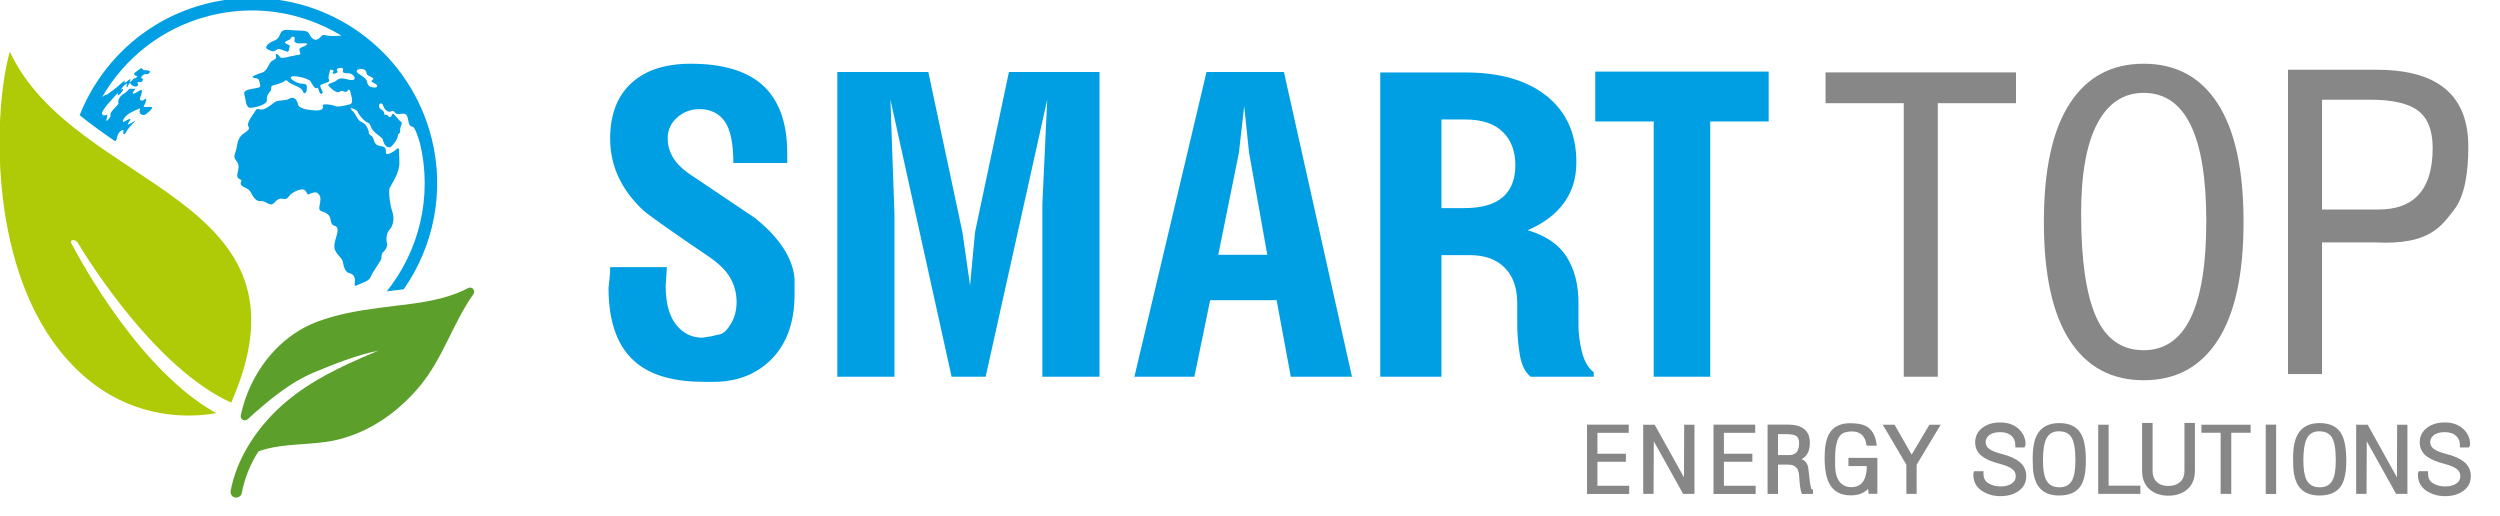
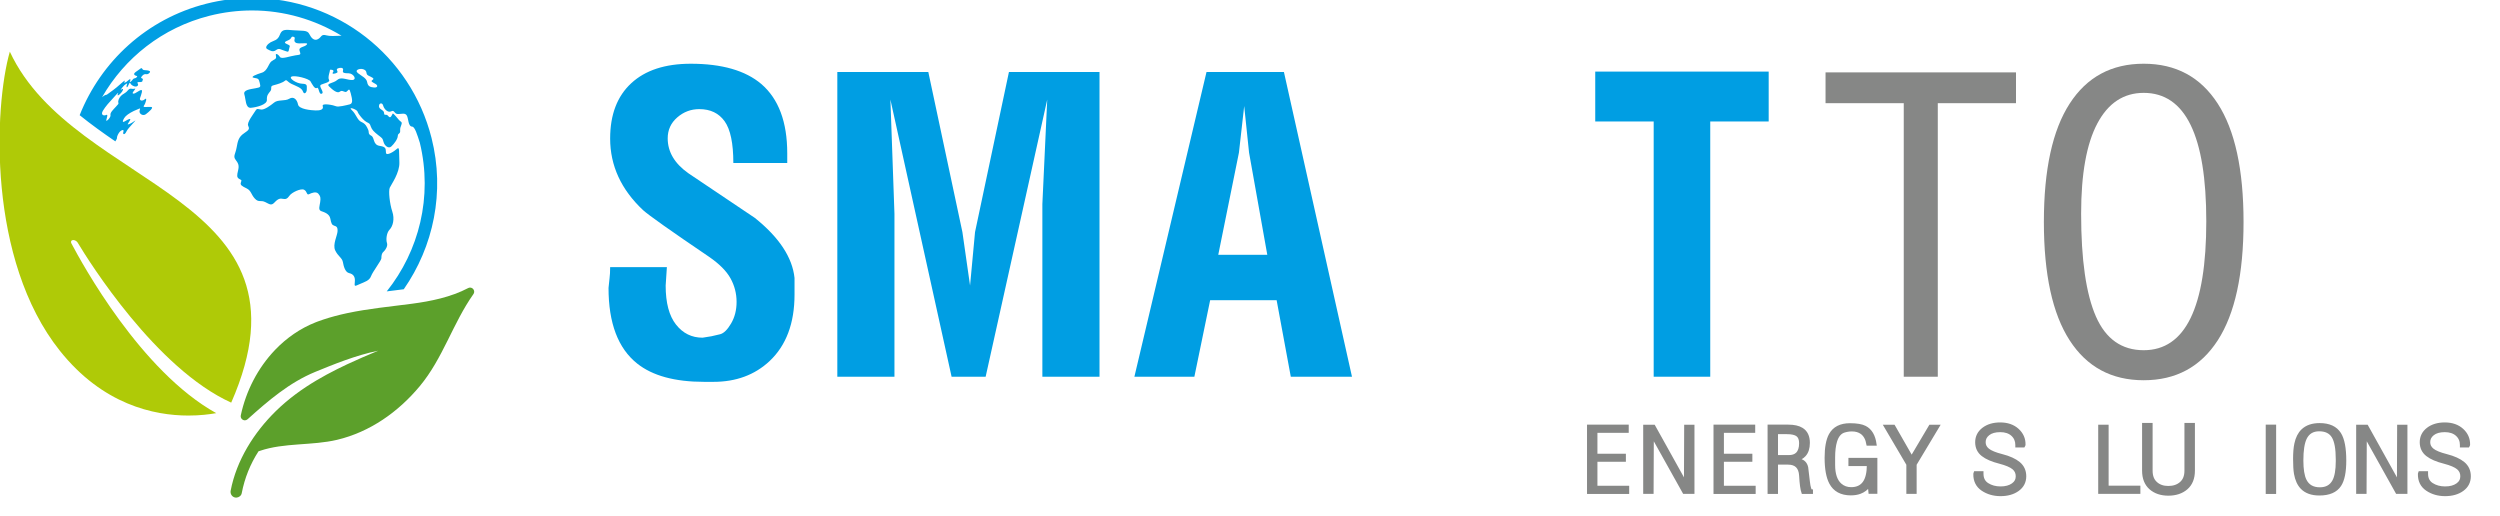
<svg xmlns="http://www.w3.org/2000/svg" width="100%" height="100%" viewBox="0 0 213 44" version="1.1" xml:space="preserve" style="fill-rule:evenodd;clip-rule:evenodd;stroke-miterlimit:10;">
  <g transform="matrix(1,0,0,1,-300.053,-6346.57)">
    <g transform="matrix(1,0,0,1,0,-0.076)">
      <g id="logo-smarttop" transform="matrix(0.608,0,0,0.608,117.643,6321.88)">
        <g transform="matrix(0.07,0,0,0.07,283.906,19.304)">
          <path d="M249.82,409.57C218.08,520.624 204.969,826.417 350.003,1008.33C435.785,1116.02 538.111,1138.02 607.398,1138.02C630.04,1138.02 649.166,1135.69 662.999,1133.2C511.65,1049.19 394.177,833.28 373.028,793.286C371.283,790.021 372.643,787.048 376.039,786.696C376.293,786.676 376.525,786.656 376.776,786.656C380.029,786.656 383.808,788.861 385.614,791.806C408.487,829.936 542.584,1044.09 693.008,1112.17C876.24,695.099 379.304,687.915 249.82,409.57" style="fill:rgb(175,202,7);fill-rule:nonzero;" />
        </g>
        <g transform="matrix(0.07,0,0,0.07,283.906,63.598)">
          <path d="M700.432,669.258C701.24,669.44 702.046,669.52 702.842,669.52C703.014,669.52 703.162,669.509 703.345,669.509C708.304,669.297 713.088,665.813 714.057,660.723C719.821,630.514 731.226,602.199 747.661,576.806C748.578,576.523 749.535,576.241 750.535,575.878C799.053,559.303 854.946,565.701 904.998,553.81C970.748,538.182 1027.53,498.036 1070.39,446.537C1117,390.569 1136.49,320.72 1177.89,262.125C1182,256.281 1177.34,249.066 1171.25,249.066C1171.14,249.066 1171.02,249.074 1170.92,249.074C1169.78,249.126 1168.58,249.428 1167.38,250.043C1132.84,268.212 1092.63,276.412 1054.75,281.42C1011.38,287.144 967.935,291.165 925.423,300.203C925.301,300.223 925.181,300.255 925.049,300.274C924.929,300.303 924.826,300.334 924.698,300.354C908.888,303.739 893.227,307.821 877.74,312.959C877.62,312.999 877.5,313.042 877.377,313.082C877.245,313.122 877.126,313.171 876.986,313.222C873.529,314.362 870.082,315.561 866.657,316.83C865.357,317.304 864.098,317.787 862.818,318.292C862.695,318.332 862.564,318.392 862.464,318.441C862.312,318.464 862.213,318.524 862.093,318.572C831.075,330.786 803.737,349.921 780.984,373.631C780.884,373.731 780.824,373.842 780.712,373.914L780.481,374.177C746.31,409.998 722.5,456.18 712.203,504.829C711.023,510.422 715.507,514.803 720.335,514.803C720.426,514.803 720.546,514.803 720.666,514.783C722.42,514.715 724.174,514.058 725.745,512.667C767.13,475.526 809.33,439.21 861.304,417.796C870.082,414.188 878.959,410.552 887.908,407.016C888.088,406.945 888.271,406.865 888.442,406.794C888.622,406.713 888.805,406.642 888.997,406.582C899.525,402.409 910.168,398.318 920.919,394.5C921.008,394.46 921.099,394.428 921.21,394.408C921.35,394.348 921.482,394.308 921.605,394.257C943.218,386.579 965.164,379.909 987.243,375.445C966.395,384.131 945.595,393.049 925.221,402.592C925.089,402.663 924.969,402.723 924.838,402.783C924.738,402.823 924.658,402.863 924.555,402.903C917.986,406.008 911.456,409.161 904.978,412.406C904.835,412.486 904.695,412.538 904.564,412.609C904.404,412.689 904.272,412.757 904.129,412.829C890.687,419.59 877.448,426.705 864.529,434.343C835.046,451.787 807.254,471.918 782.263,496.406C738.533,539.271 703.497,594.964 691.908,655.636C690.749,661.711 694.236,667.818 700.432,669.258" style="fill:rgb(92,160,43);fill-rule:nonzero;" />
        </g>
        <g transform="matrix(0.07,0,0,0.07,283.906,-5.471)">
          <path d="M1094.02,936.215C1052.32,771.244 904.541,656.027 734.619,656.027L734.619,680.997L734.619,656.027L734.599,656.027C704.016,656.027 673.342,659.877 643.456,667.432C523.544,697.724 432.141,783.617 389.618,890.63C412.349,909 436.474,926.292 461.041,943.079C463.469,939.542 464.557,937.154 464.346,935.824C464.123,934.333 465.606,930.179 467.842,926.683C468.276,925.989 468.759,925.323 469.253,924.709C469.302,924.638 469.353,924.578 469.424,924.487C469.927,923.841 470.481,923.258 471.056,922.764C474.966,919.38 478.865,919.257 477.091,924.275C475.349,929.314 479.67,931.068 483.178,923.41C486.685,915.761 507.1,896.846 499.562,902.247C492.015,907.648 484.609,911.045 486.028,908.062C487.451,905.081 493.769,897.38 489.636,898.208C485.474,899.014 480.498,903.335 477.434,904.101C474.36,904.898 476.891,897.714 481.738,892.767C486.574,887.84 496.934,882.367 503.472,879.848C510.002,877.32 511.796,874.92 509.73,881.339C507.645,887.728 516.42,893.178 522.215,888.634C528.04,884.141 539.568,874.669 532.241,874.103C524.915,873.561 514.92,876.1 518.325,871.524C521.741,866.94 525.409,854 520.279,858.576C515.12,863.152 508.734,861.933 510.556,856.237C512.361,850.536 518.699,836.054 509.631,841.395C500.539,846.745 498.605,848.539 496.046,847.008C496.006,846.997 496.006,846.977 495.986,846.937C493.769,845.266 504.892,835.823 499.533,837.616C494.132,839.422 491.19,834.694 486.06,841.013C480.91,847.351 476.405,847.602 472.135,852.178C467.842,856.751 465.988,863.129 467.017,865.469C468.042,867.845 466.925,868.562 461.978,873.952C457.039,879.345 450.167,885.683 451.355,890.399C452.555,895.115 441.692,905.503 442.852,900.625C444,895.737 447.054,887.988 442.609,890.216C438.176,892.413 431.164,890.479 435.98,882.055C440.815,873.641 450.338,863.152 454.974,858.274C459.619,853.386 469.082,841.83 466.391,847.502C463.689,853.215 467.79,851.321 472.375,846.203C476.96,841.124 478.071,836.054 473.766,838.887C469.484,841.718 473.052,837.759 476.014,833.969C478.956,830.15 486.303,824.789 484.577,828.296C482.867,831.784 483.086,837.839 485.98,832.961C488.862,828.085 489.636,823.309 491.23,827.057C492.812,830.804 501.478,835.814 505.497,831.955C509.528,828.105 500.721,824.215 508.802,824.357C509.93,824.357 510.819,824.337 511.573,824.286C511.927,824.266 512.178,824.194 512.47,824.154C512.924,824.083 513.327,824.003 513.641,823.892C513.812,823.832 513.992,823.772 514.144,823.7C514.295,823.62 514.406,823.509 514.515,823.44C514.618,823.349 514.729,823.278 514.809,823.178C514.9,823.078 514.98,822.955 515.04,822.824C515.092,822.724 515.132,822.632 515.18,822.524C515.22,822.381 515.292,822.221 515.312,822.069C515.332,821.989 515.352,821.907 515.383,821.818C515.454,821.484 515.523,821.113 515.614,820.71C515.635,820.647 515.654,820.578 515.666,820.527C515.746,820.164 515.866,819.833 516.049,819.47C516.22,819.087 516.269,818.773 516.22,818.49C515.877,816.688 511.081,817.071 513.147,814.077C515.555,810.641 518.505,807.711 522.647,808.627C523.415,808.787 524.189,808.716 524.975,808.525C524.955,808.536 524.935,808.567 524.915,808.576C525.117,808.536 525.317,808.436 525.529,808.376C525.692,808.325 525.852,808.285 526.014,808.233C526.466,808.053 526.911,807.831 527.343,807.568C527.434,807.519 527.526,807.436 527.637,807.368C527.948,807.156 528.251,806.945 528.534,806.702C528.685,806.591 528.794,806.471 528.925,806.328C529.148,806.137 529.348,805.937 529.519,805.725C529.631,805.582 529.731,805.462 529.833,805.331C530.013,805.068 530.145,804.837 530.245,804.597C530.296,804.506 530.368,804.386 530.387,804.303C530.499,804.011 530.527,803.74 530.508,803.489C530.499,803.377 530.447,803.306 530.408,803.194C530.368,803.115 530.368,802.983 530.336,802.912C530.296,802.923 530.296,802.943 530.276,802.963C530.196,802.852 530.165,802.7 530.053,802.612C527.888,800.978 523.03,800.667 518.397,800.313C513.741,799.961 515.654,793.803 510.596,797.905C505.557,802.026 496.974,805.937 498.916,809.381C500.893,812.809 507.423,811.167 503.755,814.711C500.087,818.259 498.485,815.388 495.651,819.599C492.801,823.832 488.568,825.98 490.473,822.432C492.409,818.885 490.967,816.628 486.131,821.564C481.284,826.502 477.302,826.2 479.299,823.732C481.284,821.273 481.527,818.813 471.135,828.408C460.738,838.019 453.572,842.444 443.889,849.707C443.889,849.707 440.584,849.256 434.449,854.646C479.542,776.291 554.995,715.53 649.563,691.617C678.009,684.453 706.536,680.997 734.599,680.997C798.856,680.986 860.607,699.227 913.83,731.56C901.324,732.166 889.928,732.66 884.035,730.946C872.324,727.561 874.229,734.685 866.38,738.595C858.511,742.463 852.998,735.611 849.099,727.733C845.229,719.812 833.783,722.088 816.985,720.618C802.312,719.329 796.045,718.855 791.943,726.19C791.935,726.199 791.935,726.222 791.935,726.222C791.895,726.302 791.823,726.433 791.772,726.502C791.258,727.51 790.744,728.61 790.273,729.889C786.139,741.084 777.979,741.243 771.903,744.691C765.836,748.127 759.458,755.462 765.271,758.404C771.066,761.398 776.436,765.125 782.806,760.329C789.173,755.534 792.76,759.724 798.856,761.346C804.954,762.98 807.633,766.102 808.51,759.553C809.376,752.974 812.923,752.097 806.534,749.256C800.147,746.445 797.165,744.651 806.354,741.052C815.562,737.467 811.664,732.114 817.771,733.737C823.866,735.359 815.865,741.195 821.984,745.385C828.079,749.538 848.716,743.674 844.412,749.195C840.13,754.708 827.202,753.557 829.921,761.76C832.612,769.952 832.461,769.347 821.469,770.869C810.484,772.372 793.869,779.101 790.724,774.186C787.59,769.278 780.738,764.651 782.552,771.838C784.377,778.981 779.147,778.387 773.394,783.012C767.599,787.656 765.574,802.118 754.428,805.563C743.294,808.999 729.509,814.411 738.73,815.883C747.918,817.362 748.09,817.948 750.198,826.3C752.303,834.643 751.698,834.814 741.492,836.751C731.243,838.716 716.37,839.924 719.384,849.316C722.386,858.708 721.257,876.774 732.391,875.849C743.557,874.929 764.92,869.531 764.434,860.147C763.951,850.756 767.076,848.045 771.358,842.535C775.651,836.991 769.533,832.841 777.856,830.736C786.179,828.627 796.125,825.506 800.278,821.898C804.42,818.31 804.429,823.398 813.789,828.005C823.181,832.609 834.035,835.583 836.583,843.178C839.153,850.776 844.623,844.943 844.303,838.685C843.989,832.426 846.64,827.934 835.183,827.671C823.755,827.388 807.059,816.365 813.9,813.403C820.724,810.39 848.393,817.354 851.678,822.864C854.943,828.388 860.193,839.119 864.495,836.125C868.799,833.143 868.114,850.413 874.349,847.594C880.567,844.752 866.711,832.386 872.961,829.545C879.176,826.714 891.944,824.749 888.811,819.821C885.666,814.914 891.159,802.098 890.705,800.313C890.25,798.53 900.873,799.638 896.923,804.454C892.961,809.261 900.942,807.89 904.8,805.634C908.651,803.397 900.63,799.093 906.977,796.828C907.794,796.574 908.52,796.354 909.245,796.182C909.619,796.102 909.951,796.051 910.333,795.991C914.918,795.234 917.891,796.808 916.811,800.707C916.551,801.704 916.46,802.549 916.551,803.266L916.551,803.617C916.632,803.912 916.763,804.151 916.895,804.386C916.943,804.466 916.983,804.586 917.046,804.677C917.206,804.897 917.457,805.068 917.7,805.26C917.811,805.331 917.871,805.431 917.963,805.483C918.262,805.642 918.617,805.785 918.959,805.897C919.131,805.957 919.222,806.028 919.402,806.077C919.382,806.077 919.382,806.057 919.382,806.057C921.176,806.591 923.898,806.794 927.837,806.794C937.934,806.782 945.712,820.053 935.012,820.204C932.824,820.236 930.619,819.961 928.411,819.559C926.135,819.127 923.875,818.582 921.65,818.079C920.933,817.948 920.208,817.796 919.502,817.665C919.262,817.605 919.02,817.574 918.788,817.534C918.003,817.393 917.237,817.274 916.472,817.191L915.766,817.142C914.938,817.059 914.112,817.019 913.295,817.051C913.136,817.059 912.984,817.071 912.833,817.102C912.096,817.142 911.37,817.231 910.688,817.393C910.525,817.414 910.365,817.422 910.233,817.465C909.468,817.665 908.691,817.948 907.977,818.31C907.814,818.402 907.643,818.47 907.491,818.582C906.737,818.996 906,819.479 905.306,820.113C897.485,827.157 882.281,826.554 888.991,833.103C895.703,839.653 905.397,847.996 910.585,843.512C915.766,839.016 920.248,846.785 924.401,843.201C928.543,839.602 929.419,835.583 932.282,846.917C935.144,858.254 937.409,867.162 930.276,868.985C923.15,870.77 907.129,874.829 902.807,872.764C898.505,870.667 873.806,865.489 876.214,872.501C878.622,879.505 870.884,881.45 861.976,881.167C853.058,880.876 828.533,878.839 826.728,869.136C824.906,859.453 818.042,852.298 809.307,857.688C800.55,863.069 786.876,858.919 779.016,865.337C771.155,871.756 759.901,879.688 753.511,879.385C747.124,879.113 745.036,875.837 741.492,881.813C737.944,887.768 724.048,905.241 726.879,911.499C729.741,917.766 729.581,919.711 718.747,926.875C707.935,934.058 706.182,942.11 703.834,955.392C701.517,968.663 696.187,972.553 701.86,980C707.544,987.435 709.195,991.485 706.696,1001.63C704.188,1011.78 704.359,1014.91 708.238,1017.73C712.108,1020.57 714.919,1019.22 712.58,1024.88C710.212,1030.53 714.525,1032.62 723.917,1037.24C733.28,1041.85 732.714,1049.61 740.483,1057.79C748.241,1065.99 751.78,1060.03 761.149,1064.62C770.532,1069.24 773.223,1072.36 780.164,1064.91C787.127,1057.44 791.421,1056.96 796.782,1058.17C802.141,1059.35 805.548,1057.85 809.698,1051.73C813.832,1045.61 832.372,1036.49 838.91,1039.91C845.46,1043.32 843.706,1051.38 848.756,1048.84C853.804,1046.3 862.995,1042.69 867.488,1047.91C871.953,1053.13 872.264,1056.87 871.096,1064.76C870.582,1068.3 869.705,1071.81 869.422,1074.81C869.393,1075.15 869.342,1075.51 869.322,1075.86L869.322,1075.9L869.322,1075.88C869.191,1079.07 870.007,1081.54 873.089,1082.66C879.328,1084.88 889.616,1088 891.419,1097.7C893.255,1107.39 894.584,1110.23 898.756,1111.72C902.918,1113.19 906.192,1113.64 905.929,1122.59C905.669,1131.53 895.632,1149.3 901.153,1161.21C906.706,1173.15 915.029,1176.12 916.551,1184.61C918.071,1193.12 921.076,1205.04 929.105,1206.81C937.137,1208.6 941.61,1213.82 940.454,1224.24C939.302,1234.69 940.179,1233.2 950.428,1228.7C960.657,1224.22 969.562,1221.97 972.95,1212.87C976.335,1203.76 993.496,1181.66 993.627,1177.19C993.759,1172.71 993.747,1167.64 997.889,1164.06C1002.04,1160.48 1006.9,1152.27 1004.8,1146.43C1002.71,1140.65 1003.55,1126.47 1010.07,1119.73C1016.58,1113.01 1020.54,1098.7 1015.44,1083.49C1010.32,1068.28 1007.56,1042.34 1010.36,1035.93C1013.17,1029.51 1030.63,1006.08 1029.65,984.736C1028.69,963.381 1030.44,952.802 1024.81,958.043C1019.18,963.273 1003.92,972.833 1002.84,966.144C1001.79,959.431 1004.87,954.193 990.474,952.128C976.044,950.062 980.608,935.592 973.313,931.722C965.998,927.843 969.714,925.032 967.015,919.348C964.396,913.827 962.287,908.163 954.298,904.575C954.115,904.484 953.944,904.384 953.753,904.304C945.238,900.736 943.587,889.119 934.487,880.604C925.409,872.13 944.887,879.274 945.955,883.444C946.015,883.718 946.106,884.029 946.258,884.361C946.298,884.472 946.366,884.595 946.429,884.703C946.518,884.958 946.649,885.209 946.82,885.532C946.872,885.62 946.932,885.743 947.003,885.863C947.175,886.186 947.346,886.489 947.566,886.871C947.626,886.943 947.689,887.051 947.737,887.143C947.98,887.537 948.243,887.94 948.534,888.351C948.543,888.422 948.586,888.502 948.626,888.545C948.957,889.008 949.3,889.502 949.642,890.005C949.654,890.025 949.674,890.036 949.683,890.056C953.553,895.458 959.508,902.016 963.861,904.304C970.391,907.72 970.24,907.094 972.496,913.532C974.753,919.934 978.926,923.952 986.804,930.199C994.724,936.458 995.904,936.166 997.869,943.924C999.814,951.673 1007.86,958.514 1013.51,953.264C1019.12,948.057 1026.22,938.645 1026.5,932.224C1026.76,925.818 1031.98,928.94 1031.21,920.89C1030.44,912.85 1037.7,906.571 1032.49,903.447C1027.27,900.322 1017.57,884.361 1015.94,887.948C1014.31,891.527 1011.96,897.209 1008.54,893.612C1005.11,890.056 1005.7,889.913 1001.23,889.782C996.789,889.622 1001.83,884.555 995.118,880.533C988.426,876.511 988.254,873.389 989.263,869.953C990.311,866.517 995.641,865.166 997.315,871.736C998.966,878.277 1006.72,886.469 1013.4,882.89C1020.07,879.313 1019.2,888.394 1026.79,888.382C1034.38,888.374 1041.2,885.389 1044.63,891.496C1048.07,897.603 1046.94,913.11 1055.26,913.553C1060.58,913.827 1065.31,929.223 1070.63,945.929C1096.73,1053.96 1068.93,1162.6 1004.37,1243.37C1009.21,1242.78 1014.08,1242.16 1018.92,1241.57C1025.42,1240.77 1031.93,1239.93 1038.43,1239.12C1097.76,1153.91 1121.39,1044.53 1094.02,936.215ZM978.603,835.209C971.479,834.494 966.712,833.143 965.19,824.657C963.679,816.143 954.601,812.738 946.709,806.48C938.831,800.224 950.579,796.414 957.38,798.702C967.043,801.986 960.968,807.95 967.518,811.367C974.078,814.803 980.92,816.868 976.032,820.004C971.145,823.158 975.881,824.486 981.848,828.045C987.792,831.632 985.747,835.954 978.603,835.209" style="fill:rgb(0,158,227);fill-rule:nonzero;" />
        </g>
        <g transform="matrix(0.07,0,0,0.07,283.906,16.671)">
          <path d="M3653.85,1097.9L3540.62,1097.9L3540.62,586.932L3423.63,586.932L3423.63,487.074L3770.83,487.074L3770.83,586.932L3653.85,586.932L3653.85,1097.9Z" style="fill:rgb(0,158,227);fill-rule:nonzero;" />
        </g>
        <g transform="matrix(0.07,0,0,0.07,283.906,16.29)">
          <path d="M1698.21,675.539C1698.21,636.07 1692.4,608.217 1680.77,591.985C1669.13,575.749 1652.24,567.64 1630.07,567.64C1613.28,567.64 1598.56,573.201 1585.85,584.307C1573.13,595.381 1566.8,609.346 1566.8,626.124C1566.8,653.231 1580.58,676.507 1608.16,696.013C1652.5,725.791 1696.86,755.588 1741.2,785.374C1789.89,824.369 1816.37,864.455 1820.7,905.618L1820.7,938.931C1820.7,996.355 1804.02,1040.75 1770.63,1072.15C1740.99,1099.8 1703.58,1113.61 1658.35,1113.61L1639.79,1113.61C1581.07,1113.61 1536.38,1101.39 1505.7,1076.98C1467.48,1046.57 1448.35,996.095 1448.35,925.549C1448.86,919.048 1449.56,912.65 1450.37,906.423C1451.19,900.185 1451.59,892.718 1451.59,884.024L1565.16,884.024L1562.73,920.953C1562.73,955.435 1569.63,981.402 1583.41,998.926C1597.21,1016.43 1614.93,1025.2 1636.57,1025.2C1644.12,1024.12 1650.09,1023.16 1654.41,1022.33C1658.73,1021.53 1664.54,1020.18 1671.85,1018.28C1679.14,1016.36 1686.44,1009.19 1693.74,996.709C1701.05,984.256 1704.7,969.846 1704.7,953.581C1704.7,936.775 1700.64,921.033 1692.54,906.383C1684.42,891.753 1670.08,877.363 1649.53,863.255C1572.72,811.178 1528.66,780.024 1517.29,769.704C1473.49,728.461 1451.59,680.749 1451.59,626.487C1451.59,578.754 1465.64,541.864 1493.79,515.854C1521.89,489.799 1561.66,476.78 1613.02,476.78C1675.22,476.78 1722.26,490.31 1754.18,517.326C1788.79,547.092 1806.11,593.333 1806.11,656.07L1806.11,675.539L1698.21,675.539Z" style="fill:rgb(0,158,227);fill-rule:nonzero;" />
        </g>
        <g transform="matrix(0.07,0,0,0.07,283.906,16.733)">
          <path d="M1906.36,487.014L2088.52,487.014L2156.78,807.531L2172.08,914.441L2182.05,807.439L2249.92,487.014L2431.25,487.014L2431.25,1097.08L2316.84,1097.08L2316.84,751.483L2326.58,542.193L2203.27,1097.08L2135.14,1097.08L2012.64,542.193L2020.74,770.941L2020.74,1097.08L1906.36,1097.08L1906.36,487.014Z" style="fill:rgb(0,158,227);fill-rule:nonzero;" />
        </g>
        <g transform="matrix(0.07,0,0,0.07,283.906,16.733)">
          <path d="M2767.11,852.895L2730.62,648.463L2720.87,555.172L2710.34,648.463L2668.97,852.895L2767.11,852.895ZM2645.43,487.017L2800.41,487.017L2936.67,1097.08L2814.18,1097.08L2785.8,943.767L2652.74,943.767L2621.11,1097.08L2501.05,1097.08L2645.43,487.017Z" style="fill:rgb(0,158,227);fill-rule:nonzero;" />
        </g>
        <g transform="matrix(0.07,0,0,0.07,283.906,16.797)">
-           <path d="M3115.78,758.544L3161.35,758.544C3195.76,758.544 3221.42,751.289 3238.33,736.779C3255.27,722.277 3263.72,700.795 3263.72,672.348C3263.72,644.476 3255.27,622.288 3238.33,605.832C3221.42,589.377 3196.46,581.145 3163.44,581.145L3115.78,581.145L3115.78,758.544ZM3115.78,852.678L3115.78,1096.18L2993.26,1096.18L2993.26,487.011L3163.44,487.011C3233.1,487.011 3287.57,502.841 3326.85,534.501C3366.17,566.172 3385.84,610.308 3385.84,666.907C3385.84,698.435 3377.56,725.482 3361.06,748.073C3344.57,770.675 3320.37,788.953 3288.48,802.869C3324.55,813.5 3350.5,831.204 3366.31,856.034C3382.12,880.862 3390.03,911.536 3390.03,948.063L3390.03,992.833C3390.03,1009.85 3392.33,1027.65 3396.93,1046.19C3401.55,1064.74 3409.45,1078.47 3420.64,1087.41L3420.64,1096.18L3294.35,1096.18C3283.16,1087.27 3275.91,1072.34 3272.54,1051.43C3269.18,1030.49 3267.51,1010.7 3267.51,991.996L3267.51,948.908C3267.51,918.508 3259.17,894.878 3242.53,877.991C3225.89,861.121 3202.48,852.678 3172.25,852.678L3115.78,852.678Z" style="fill:rgb(0,158,227);fill-rule:nonzero;" />
-         </g>
+           </g>
        <g transform="matrix(0.07,0,0,0.07,283.906,16.782)">
          <path d="M3884.67,487.077L4265.94,487.077L4265.94,548.717L4109.37,548.717L4109.37,1096.33L4041.23,1096.33L4041.23,548.717L3884.67,548.717L3884.67,487.077Z" style="fill:rgb(134,135,134);fill-rule:nonzero;" />
        </g>
        <g transform="matrix(0.07,0,0,0.07,283.906,16.065)">
          <path d="M4428.83,599.437C4407.16,640.197 4396.32,700.446 4396.32,780.141C4396.32,872.441 4406.19,941.085 4425.96,986.046C4445.71,1031 4477.61,1053.49 4521.58,1053.49C4605.09,1053.49 4646.87,967.463 4646.87,795.437C4646.87,624.024 4605.09,538.314 4521.58,538.314C4481.43,538.314 4450.49,558.708 4428.83,599.437ZM4669.81,1033.74C4635.39,1086.99 4585.96,1113.61 4521.58,1113.61C4457.19,1113.61 4407.78,1086.99 4373.37,1033.74C4338.94,980.474 4321.74,901.513 4321.74,796.788C4321.74,692.091 4338.94,613.122 4373.37,559.856C4407.78,506.611 4457.19,479.97 4521.58,479.97C4585.96,479.97 4635.39,506.611 4669.81,559.856C4704.24,613.122 4721.45,692.091 4721.45,796.788C4721.45,901.513 4704.24,980.474 4669.81,1033.74" style="fill:rgb(134,135,134);fill-rule:nonzero;" />
        </g>
        <g transform="matrix(0.07,0,0,0.07,283.906,16.037)">
-           <path d="M4878.6,772.246L4991.34,772.246C5024.87,772.246 5050.55,763.572 5068.42,746.179C5089.51,725.562 5100.06,693.257 5100.06,649.283C5100.06,614.036 5090.32,589.046 5070.84,574.393C5051.37,559.751 5019.46,552.407 4975.12,552.407L4878.6,552.407L4878.6,772.246ZM4810.43,1101.62L4810.43,492.361L4986.45,492.361C5039.48,492.361 5080.86,501.581 5110.57,520.031C5151.15,544.981 5171.44,586.989 5171.44,646.079C5171.44,694.971 5165.13,744.465 5142.84,772.832C5117.7,804.814 5094.76,843.852 4984.86,838.077L4878.6,838.077L4878.6,1101.62L4810.43,1101.62Z" style="fill:rgb(134,135,134);fill-rule:nonzero;" />
-         </g>
+           </g>
        <g transform="matrix(0.07,0,0,0.07,283.906,82.18)">
          <path d="M4606.13,257.518L4606.13,350.09C4606.13,361.024 4602.96,369.176 4596.42,374.988C4589.93,380.804 4581.32,383.757 4570.85,383.757C4560.57,383.757 4552.18,380.804 4545.87,374.968C4539.51,369.136 4536.42,361.004 4536.42,350.09L4536.42,257.518L4521.34,257.518L4521.34,350.181C4521.34,365.205 4525.99,376.933 4535.15,385.065C4544.27,393.118 4556.29,397.199 4570.85,397.199C4585.63,397.199 4597.81,393.138 4607.05,385.137C4616.37,377.056 4621.1,365.297 4621.1,350.181L4621.1,257.518L4606.13,257.518Z" style="fill:rgb(134,135,134);fill-rule:nonzero;stroke:rgb(134,135,134);stroke-width:6px;" />
        </g>
        <g transform="matrix(0.07,0,0,0.07,283.906,82.18)">
          <path d="M3410.18,260.977L3487.66,260.977L3487.66,271.385L3425.01,271.385L3425.01,319.229L3481.97,319.229L3481.97,329.306L3425.01,329.306L3425.01,383.337L3488.58,383.337L3488.58,393.746L3410.18,393.746L3410.18,260.977Z" style="fill:rgb(134,135,134);fill-rule:nonzero;stroke:rgb(134,135,134);stroke-width:6px;" />
        </g>
        <g transform="matrix(0.07,0,0,0.07,283.906,82.18)">
          <path d="M3522.64,261.131L3540.86,261.131L3604.23,375.025L3604.67,261.131L3619.25,261.131L3619.25,393.568L3601.39,393.589L3537.91,279.903L3537.44,393.568L3522.64,393.568L3522.64,261.131Z" style="fill:rgb(134,135,134);fill-rule:nonzero;stroke:rgb(134,135,134);stroke-width:6px;" />
        </g>
        <g transform="matrix(0.07,0,0,0.07,283.906,82.181)">
          <path d="M3933.47,327.516L3985.42,327.516L3985.42,393.366L3973.56,393.366L3972.2,379.612C3967.18,386.202 3961.03,390.846 3953.74,393.569C3948.42,395.554 3942.26,396.582 3935.28,396.582C3916.14,396.582 3902.68,389.256 3894.95,374.674C3888.87,363.257 3885.81,346.47 3885.81,324.354C3885.81,303.857 3888.63,288.509 3894.26,278.252C3901.7,264.85 3914.77,258.121 3933.47,258.121C3947.14,258.121 3957.22,259.832 3963.76,263.259C3974.85,269.023 3981.54,280.317 3983.83,297.127L3969.46,297.127C3967.66,286.444 3963.38,278.726 3956.71,273.999C3951.53,270.383 3945.07,268.549 3937.34,268.549C3933.84,268.549 3930.33,268.912 3926.86,269.637C3925.79,269.849 3924.44,270.212 3922.76,270.674C3914.24,272.902 3908.23,279.815 3904.75,291.323C3902.18,299.806 3900.86,310.589 3900.86,323.637L3900.86,338.813C3900.86,357.293 3905.38,370.504 3914.39,378.373C3920.36,383.563 3927.54,386.142 3935.96,386.142C3947.42,386.142 3956.04,382.192 3961.79,374.323C3967.51,366.422 3970.37,354.3 3970.37,337.947L3933.47,337.947L3933.47,327.516Z" style="fill:rgb(134,135,134);fill-rule:nonzero;stroke:rgb(134,135,134);stroke-width:6px;" />
        </g>
        <g transform="matrix(0.07,0,0,0.07,283.906,82.18)">
          <path d="M4004.54,261.174L4021.07,261.134L4057.04,323.971L4094.26,261.154L4109.82,261.174L4064.03,337.453L4064.03,393.589L4049.43,393.589L4049.43,337.453L4004.54,261.174Z" style="fill:rgb(134,135,134);fill-rule:nonzero;stroke:rgb(134,135,134);stroke-width:6px;" />
        </g>
        <g transform="matrix(0.07,0,0,0.07,283.906,82.18)">
          <path d="M3663.38,260.977L3740.86,260.977L3740.86,271.385L3678.2,271.385L3678.2,319.229L3735.16,319.229L3735.16,329.306L3678.2,329.306L3678.2,383.337L3741.77,383.337L3741.77,393.746L3663.38,393.746L3663.38,260.977Z" style="fill:rgb(134,135,134);fill-rule:nonzero;stroke:rgb(134,135,134);stroke-width:6px;" />
        </g>
        <g transform="matrix(0.07,0,0,0.07,283.906,82.179)">
          <path d="M3786.49,321.974L3811.06,321.974C3818.36,321.974 3823.96,320.089 3827.84,316.29C3832.45,311.794 3834.75,304.753 3834.75,295.19C3834.75,287.489 3832.62,282.059 3828.38,278.855C3824.14,275.661 3817.18,274.067 3807.52,274.067L3786.49,274.067L3786.49,321.974ZM3771.63,393.748L3771.63,260.98L3810,260.98C3821.54,260.98 3830.56,262.985 3837.04,267.006C3845.89,272.456 3850.31,281.605 3850.31,294.473C3850.31,305.124 3847.64,313.336 3842.34,319.12C3837.87,324.079 3832.04,326.99 3824.85,327.798C3828.26,328.289 3831.04,328.744 3833.15,329.218C3840.58,330.991 3845.18,335.827 3846.94,343.716C3847.06,344.545 3848.18,353.976 3850.31,372.003C3851.72,384.377 3853.78,390.563 3856.49,390.563L3856.49,393.748L3839.34,393.748C3837.22,387.721 3835.69,376.447 3834.75,359.901C3833.8,343.325 3825.43,335.062 3809.64,335.062L3786.49,335.062L3786.49,393.748L3771.63,393.748Z" style="fill:rgb(134,135,134);fill-rule:nonzero;stroke:rgb(134,135,134);stroke-width:6px;" />
        </g>
        <g transform="matrix(0.07,0,0,0.07,283.906,82.18)">
          <rect x="4768.86" y="260.977" width="14.83" height="132.769" style="fill:rgb(134,135,134);stroke:rgb(134,135,134);stroke-width:6px;" />
        </g>
        <g transform="matrix(0.07,0,0,0.07,283.906,82.18)">
          <path d="M4949.91,261.131L4968.14,261.131L5031.5,375.025L5031.95,261.131L5046.52,261.131L5046.52,393.568L5028.66,393.589L4965.18,279.903L4964.71,393.568L4949.91,393.568L4949.91,261.131Z" style="fill:rgb(134,135,134);fill-rule:nonzero;stroke:rgb(134,135,134);stroke-width:6px;" />
        </g>
        <g transform="matrix(0.07,0,0,0.07,283.906,82.18)">
-           <path d="M4640.09,261.143L4732.62,261.143L4732.62,271.217L4693.88,271.217L4693.88,393.577L4678.59,393.577L4678.59,271.217L4640.09,271.217L4640.09,261.143Z" style="fill:rgb(134,135,134);fill-rule:nonzero;stroke:rgb(134,135,134);stroke-width:6px;" />
-         </g>
+           </g>
        <g transform="matrix(0.07,0,0,0.07,283.906,82.18)">
-           <path d="M4316.91,329.655C4316.91,347.521 4319.04,360.732 4323.31,369.338C4328.92,380.703 4338.79,386.436 4352.92,386.436C4365.83,386.436 4375.1,381.298 4380.72,371.08C4385.45,362.383 4387.8,349.044 4387.8,331.057L4387.8,327.55C4387.8,306.156 4385.03,290.92 4379.48,281.894C4373.92,272.834 4364.62,268.309 4351.55,268.309C4338.49,268.309 4329.23,273.942 4323.75,285.219C4319.19,294.739 4316.91,309.563 4316.91,329.655ZM4352.46,257.881C4371.46,257.881 4384.82,264.056 4392.57,276.401C4399.42,287.324 4402.82,305.19 4402.82,330.009C4402.82,352.7 4399.47,369.095 4392.8,379.192C4385.05,390.961 4371.46,396.845 4352,396.845C4336.82,396.845 4325.19,392.714 4317.14,384.482C4310.6,377.79 4306.27,368.39 4304.15,356.288C4302.94,349.475 4302.34,339.529 4302.34,326.49C4302.34,314.248 4303.16,304.262 4304.83,296.493C4307.25,284.864 4311.75,275.927 4318.28,269.689C4326.49,261.819 4337.89,257.881 4352.46,257.881Z" style="fill:rgb(134,135,134);fill-rule:nonzero;stroke:rgb(134,135,134);stroke-width:6px;" />
-         </g>
+           </g>
        <g transform="matrix(0.07,0,0,0.07,283.906,82.179)">
          <path d="M4433.52,393.583L4433.52,261.148L4448.35,261.148L4448.35,383.174L4511.92,383.174L4511.92,393.583L4433.52,393.583Z" style="fill:rgb(134,135,134);fill-rule:nonzero;stroke:rgb(134,135,134);stroke-width:6px;" />
        </g>
        <g transform="matrix(0.07,0,0,0.07,283.906,82.18)">
          <path d="M4838.21,329.655C4838.21,347.521 4840.34,360.732 4844.59,369.338C4850.2,380.703 4860.09,386.436 4874.22,386.436C4887.12,386.436 4896.37,381.298 4902.01,371.08C4906.73,362.383 4909.08,349.044 4909.08,331.057L4909.08,327.55C4909.08,306.156 4906.32,290.92 4900.77,281.894C4895.2,272.834 4885.9,268.309 4872.84,268.309C4859.78,268.309 4850.52,273.942 4845.04,285.219C4840.49,294.739 4838.21,309.563 4838.21,329.655ZM4873.75,257.881C4892.75,257.881 4906.11,264.056 4913.87,276.401C4920.72,287.324 4924.11,305.19 4924.11,330.009C4924.11,352.7 4920.77,369.095 4914.1,379.192C4906.34,390.961 4892.75,396.845 4873.3,396.845C4858.1,396.845 4846.47,392.714 4838.42,384.482C4831.89,377.79 4827.57,368.39 4825.43,356.288C4824.23,349.475 4823.63,339.529 4823.63,326.49C4823.63,314.248 4824.45,304.262 4826.12,296.493C4828.55,284.864 4833.04,275.927 4839.57,269.689C4847.77,261.819 4859.17,257.881 4873.75,257.881Z" style="fill:rgb(134,135,134);fill-rule:nonzero;stroke:rgb(134,135,134);stroke-width:6px;" />
        </g>
        <g transform="matrix(0.07,0,0,0.07,283.906,82.179)">
          <path d="M4271.5,335.188C4263.79,328.801 4252.47,323.671 4237.84,319.943C4224.52,316.576 4215.07,312.697 4209.76,308.395C4204.65,304.242 4202.18,299.226 4202.18,293.059C4202.18,286.53 4204.89,281.197 4210.46,276.764C4216.08,272.291 4224.11,270.023 4234.34,270.023C4244.6,270.023 4252.81,272.753 4258.73,278.123C4264.61,283.425 4267.59,290.328 4267.59,298.64L4267.59,300.657L4280.91,300.657L4281.77,299.063L4282.01,298.158C4282.27,286.578 4277.91,276.624 4269.02,268.583C4260.24,260.622 4248.59,256.581 4234.34,256.581C4220.7,256.581 4209.37,259.957 4200.63,266.618C4191.72,273.408 4187.2,282.368 4187.2,293.231C4187.2,303.83 4191.27,312.354 4199.29,318.572C4206.99,324.607 4218.42,329.546 4233.25,333.262C4246.4,336.69 4255.72,340.669 4260.95,345.062C4265.97,349.326 4268.41,354.656 4268.41,361.357C4268.41,368.361 4265.49,373.842 4259.48,378.116C4253.34,382.489 4245.09,384.705 4234.96,384.705C4224.9,384.705 4216.02,382.297 4208.59,377.53C4201.37,372.874 4197.85,365.89 4197.85,356.179L4197.85,354.162L4184.31,354.162L4183.84,355.513L4183.53,356.661C4183.21,370.183 4188.37,380.635 4198.88,387.738C4209.15,394.639 4221.29,398.147 4234.96,398.147C4248.89,398.147 4260.52,394.842 4269.55,388.321C4278.8,381.66 4283.48,372.591 4283.48,361.357C4283.48,350.575 4279.45,341.768 4271.5,335.188Z" style="fill:rgb(134,135,134);fill-rule:nonzero;stroke:rgb(134,135,134);stroke-width:6px;" />
        </g>
        <g transform="matrix(0.07,0,0,0.07,283.906,82.179)">
          <path d="M5161.48,335.199C5153.75,328.801 5142.42,323.671 5127.81,319.952C5114.5,316.587 5105.05,312.708 5099.74,308.404C5094.63,304.253 5092.15,299.235 5092.15,293.059C5092.15,286.538 5094.86,281.208 5100.43,276.764C5106.06,272.291 5114.09,270.023 5124.31,270.023C5134.56,270.023 5142.77,272.753 5148.7,278.123C5154.59,283.436 5157.57,290.349 5157.57,298.652L5157.57,300.665L5170.89,300.665L5171.75,299.075L5171.99,298.166C5172.25,286.578 5167.88,276.624 5159,268.583C5150.21,260.622 5138.54,256.581 5124.31,256.581C5110.7,256.581 5099.36,259.957 5090.61,266.618C5081.69,273.419 5077.18,282.376 5077.18,293.239C5077.18,303.839 5081.25,312.365 5089.27,318.581C5096.97,324.619 5108.39,329.555 5123.23,333.274C5136.4,336.71 5145.72,340.68 5150.93,345.073C5155.94,349.335 5158.38,354.656 5158.38,361.357C5158.38,368.37 5155.46,373.851 5149.45,378.116C5143.32,382.489 5135.07,384.705 5124.94,384.705C5114.85,384.705 5105.98,382.297 5098.57,377.53C5091.34,372.885 5087.83,365.902 5087.83,356.179L5087.83,354.162L5074.28,354.162L5073.81,355.513L5073.51,356.661C5073.19,370.195 5078.35,380.643 5088.86,387.747C5099.11,394.639 5111.25,398.147 5124.94,398.147C5138.88,398.147 5150.5,394.842 5159.52,388.333C5168.77,381.672 5173.46,372.591 5173.46,361.357C5173.46,350.586 5169.43,341.777 5161.48,335.199Z" style="fill:rgb(134,135,134);fill-rule:nonzero;stroke:rgb(134,135,134);stroke-width:6px;" />
        </g>
      </g>
    </g>
  </g>
</svg>